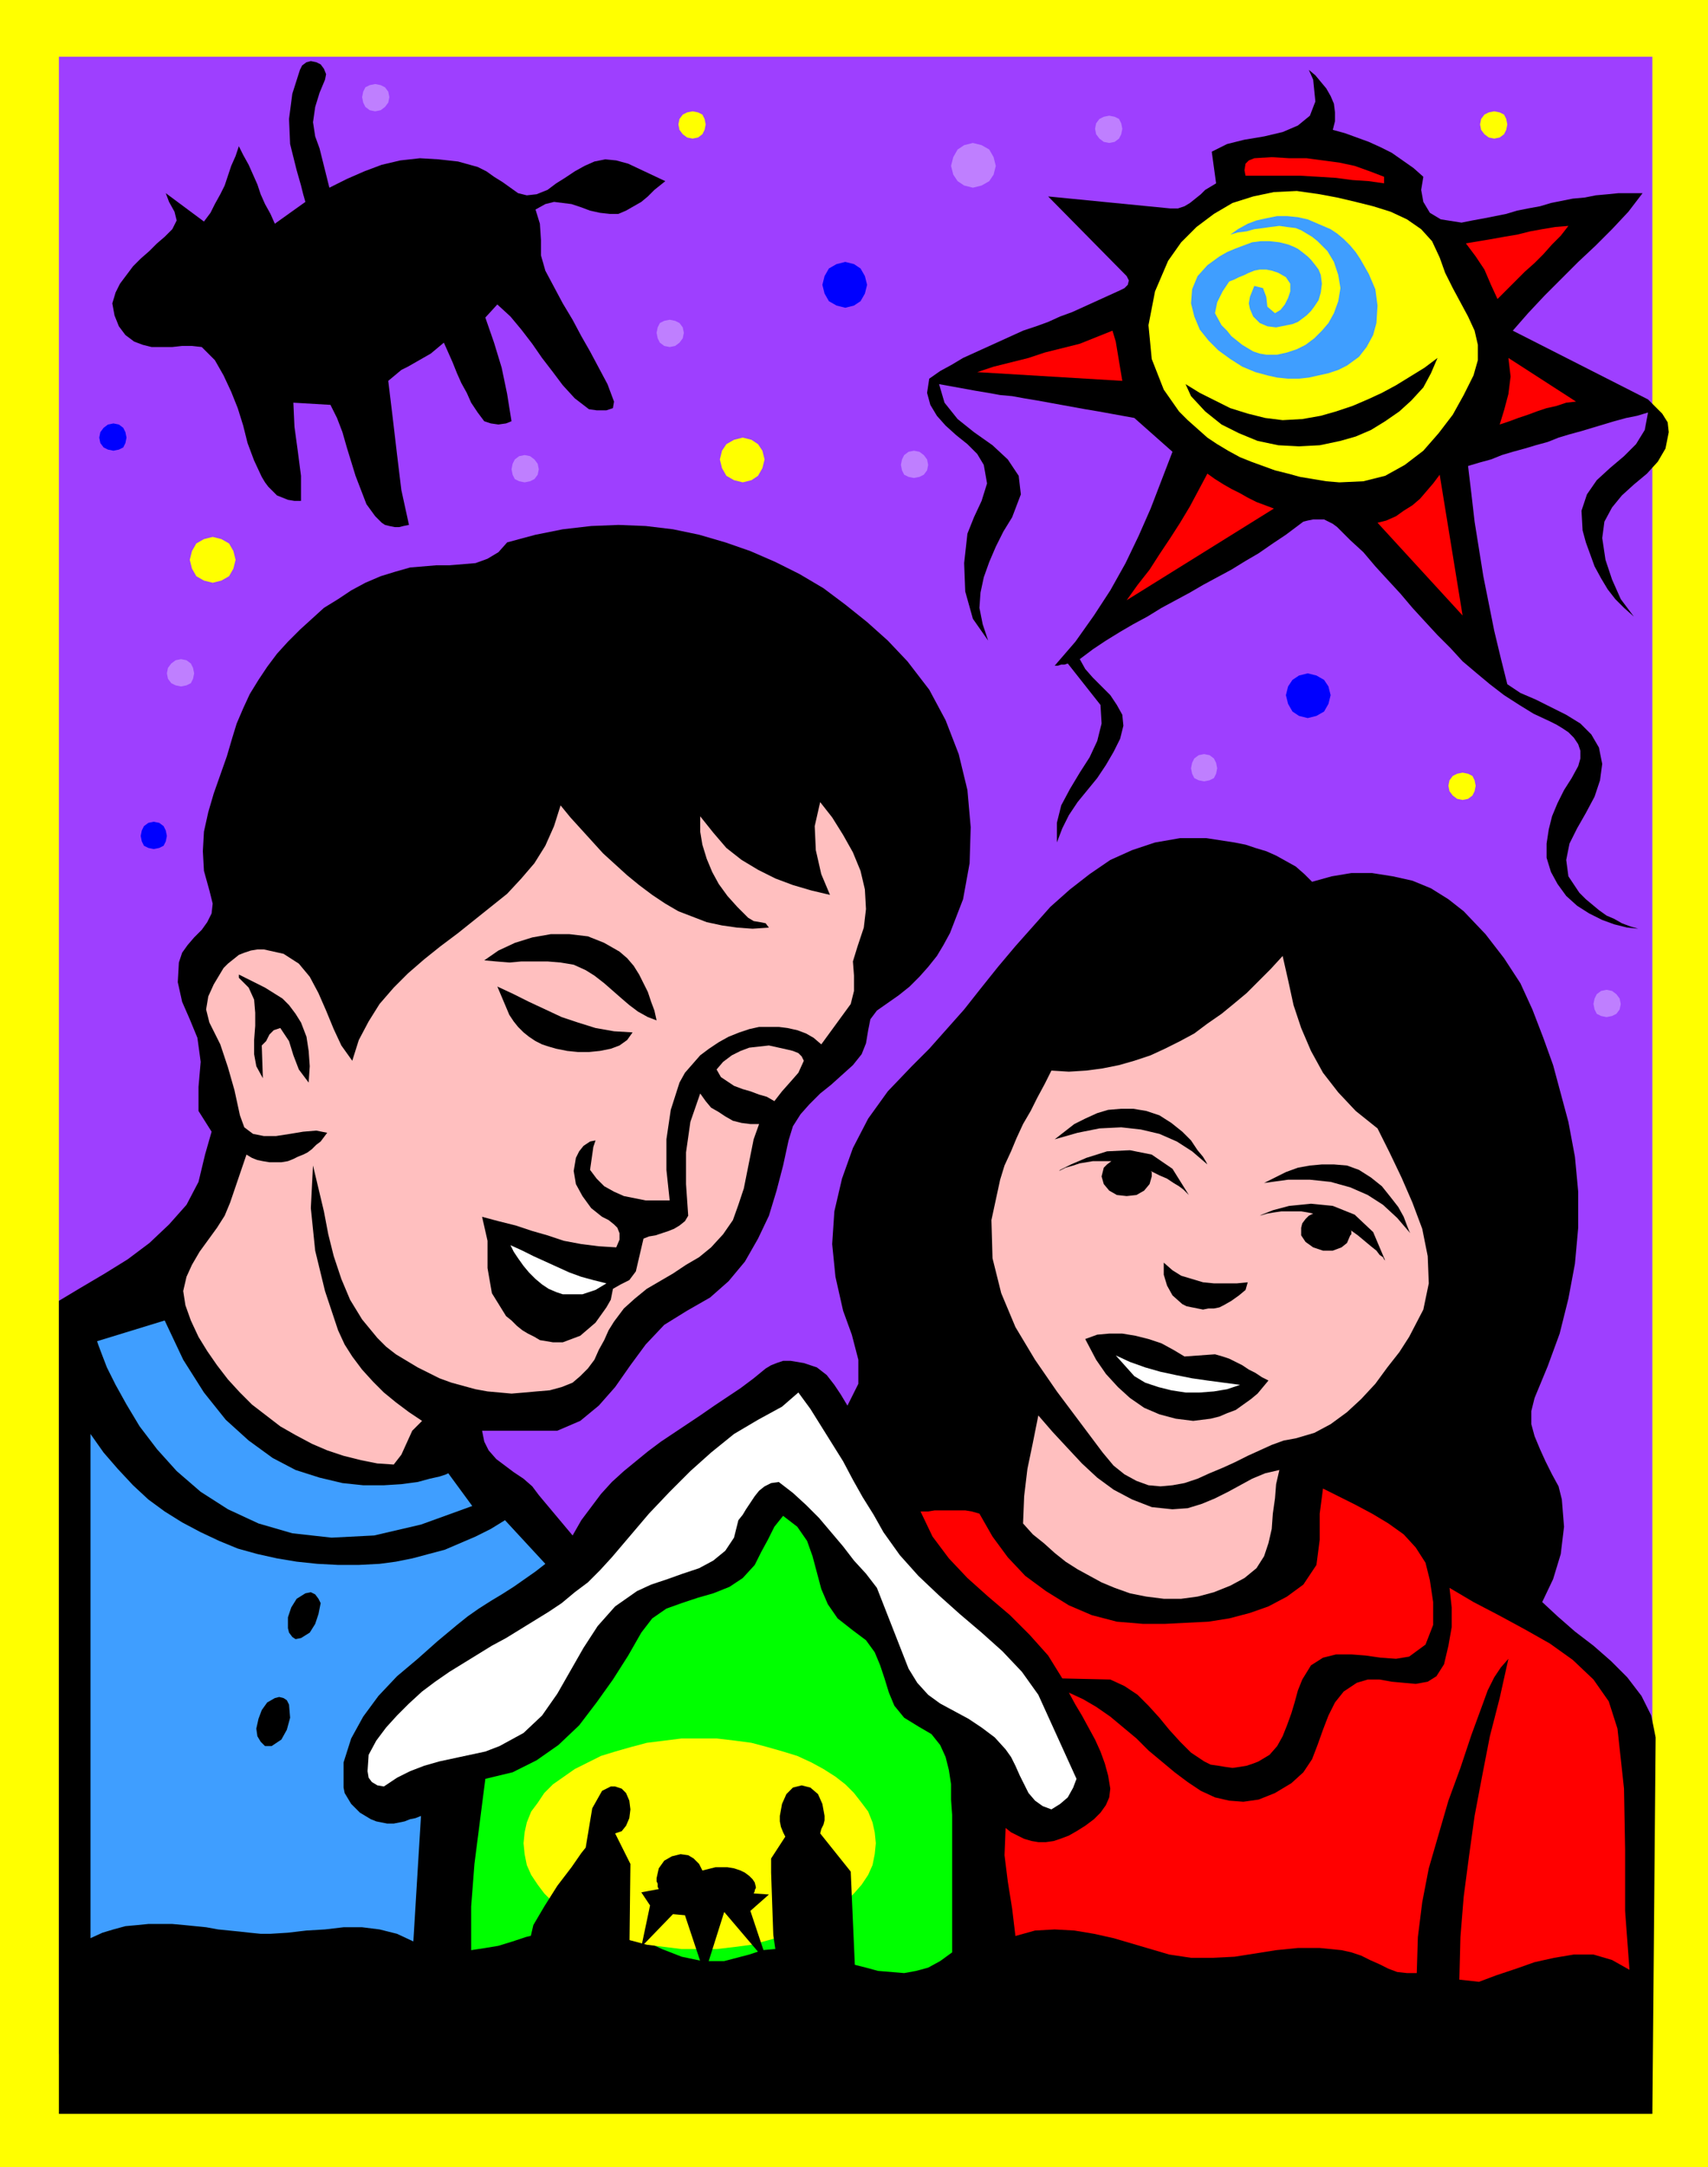
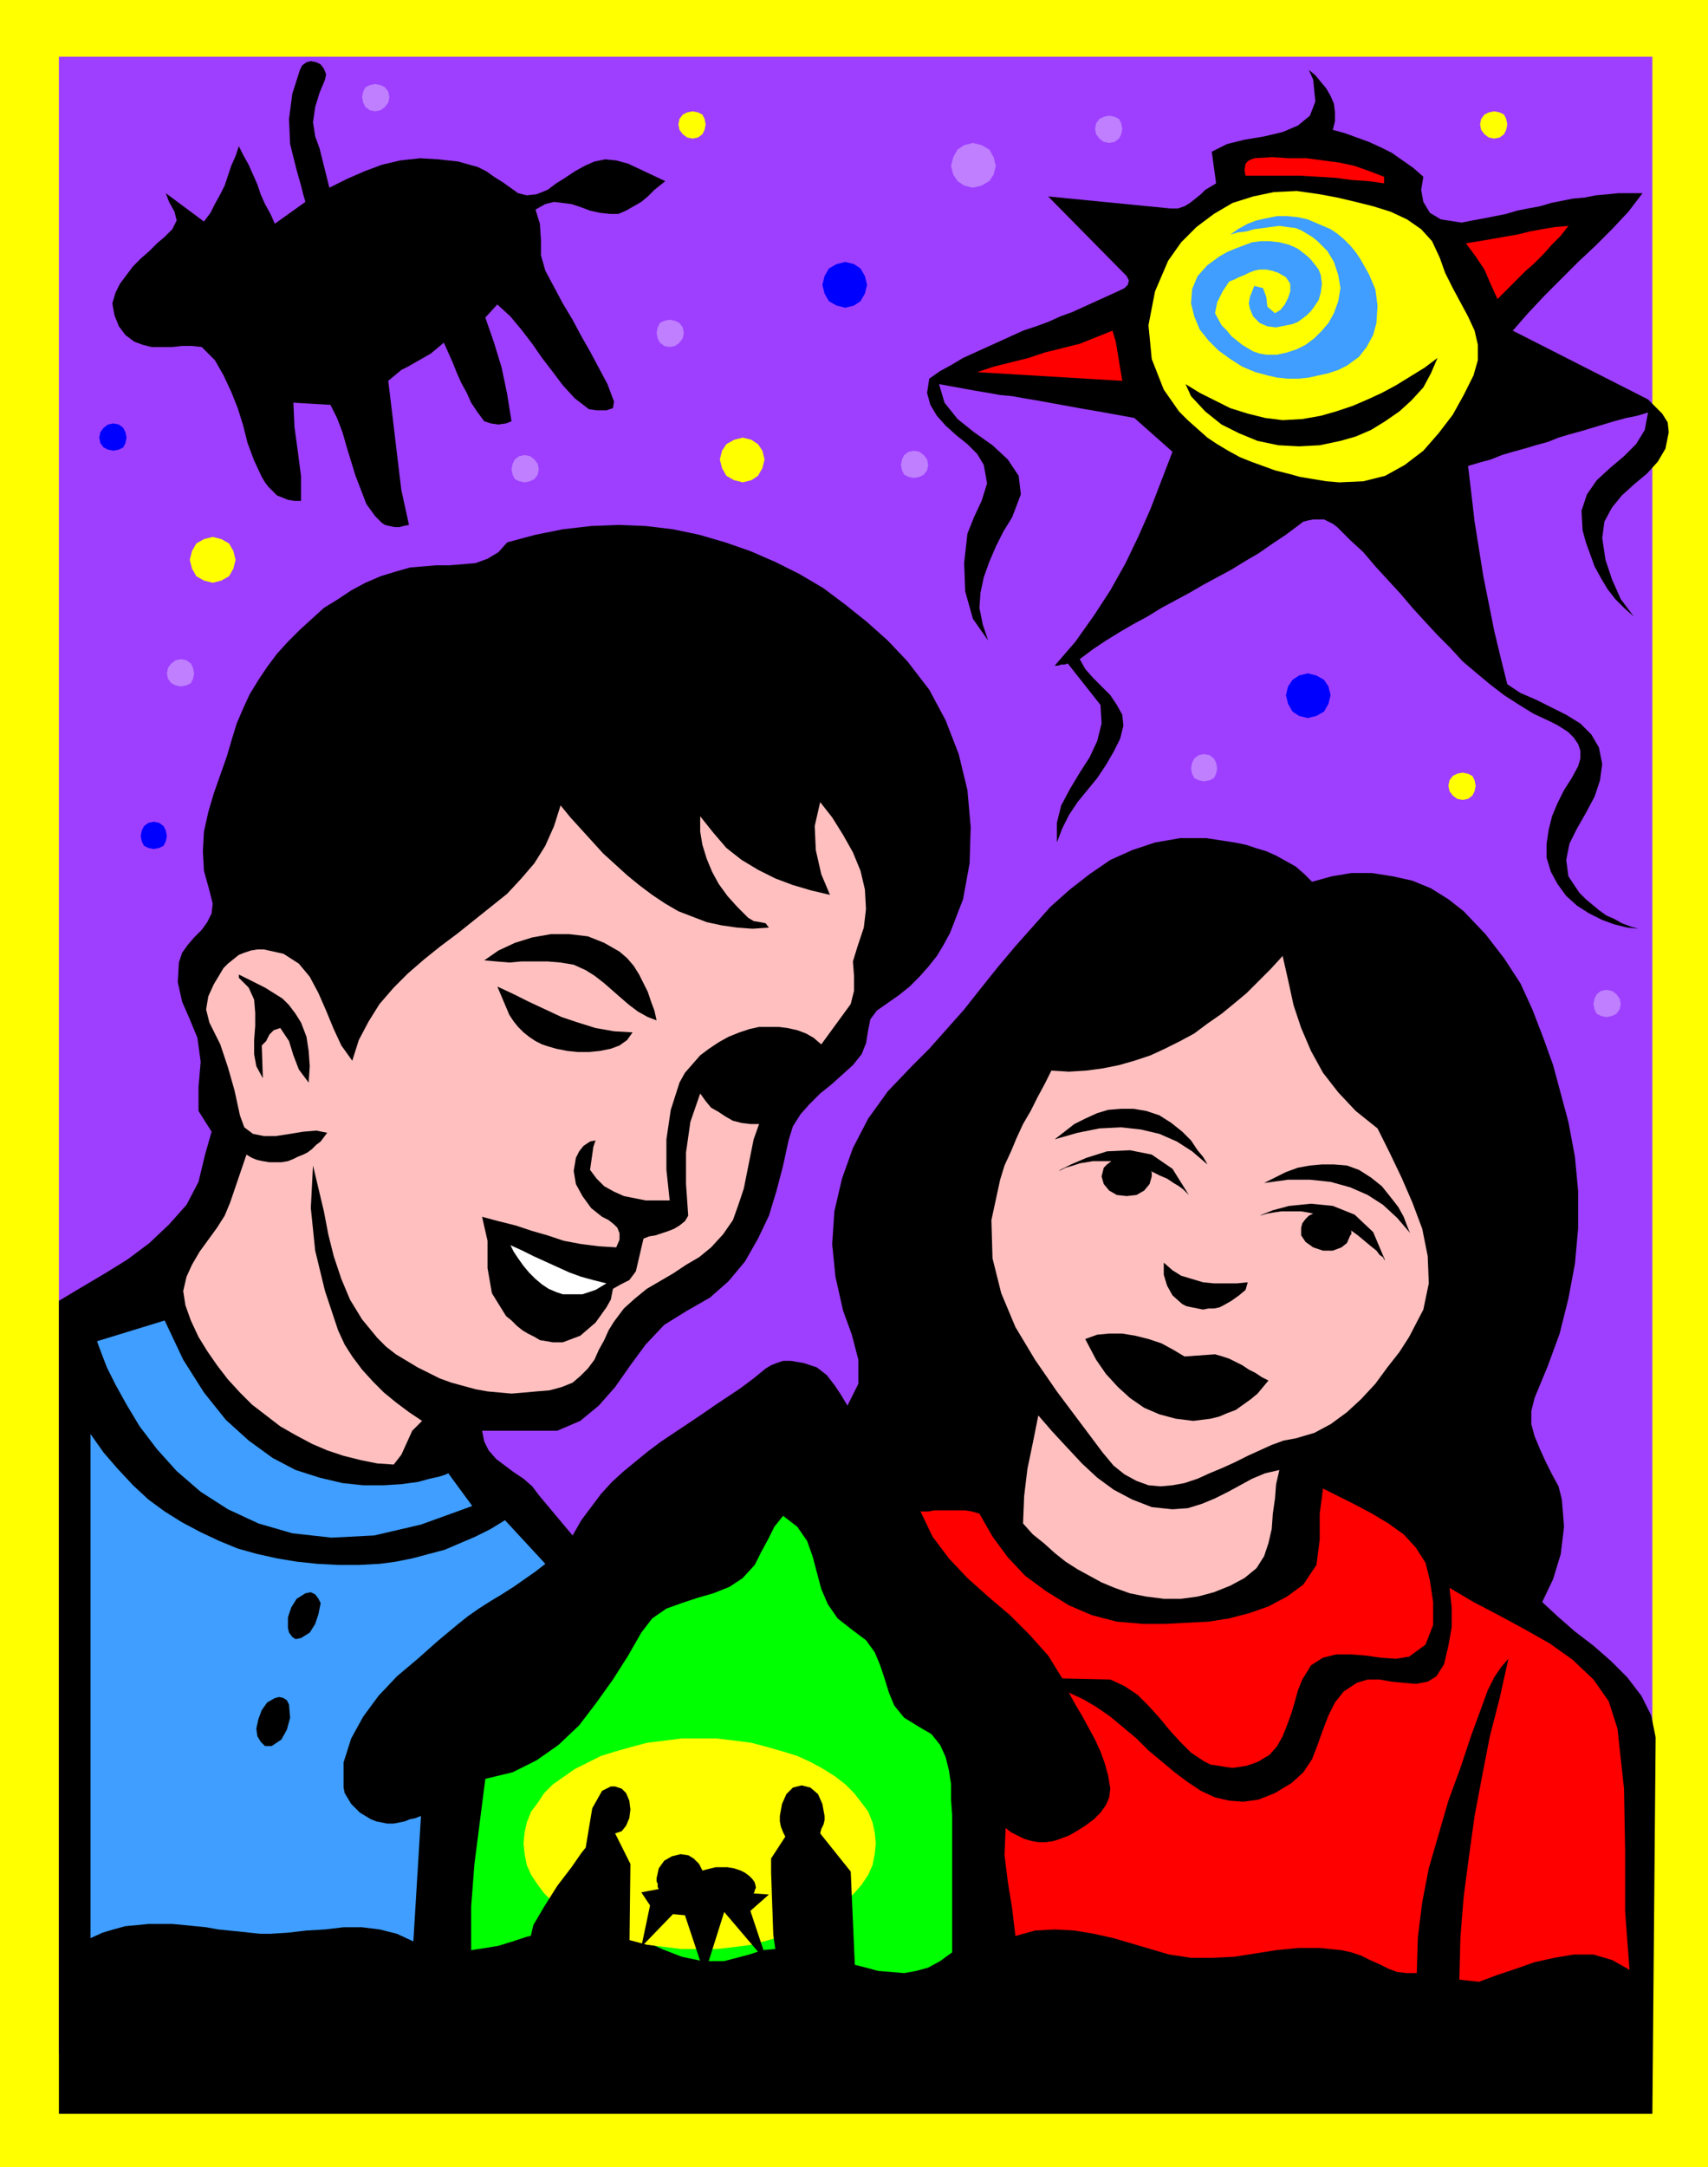
<svg xmlns="http://www.w3.org/2000/svg" width="1.566in" height="1.986in" fill-rule="evenodd" stroke-linecap="round" preserveAspectRatio="none" viewBox="0 0 1566 1986">
  <style>.brush0{fill:#fff}.pen1{stroke:none}.brush2{fill:#ff0}.brush4{fill:#000}.brush5{fill:red}.brush6{fill:#ffbfbf}.brush7{fill:#3f9eff}.brush9{fill:#00f}.brush10{fill:#bf7fff}</style>
  <path d="M1566 1986V0H0v1986h1566z" class="pen1 brush2" />
  <path d="M1515 52v1830H54V52h1461z" class="pen1" style="fill:#9e3fff" />
  <path d="m1222 119 11 3 11 4 11 4 11 5 10 5 10 7 10 7 9 8-2 12 2 11 6 10 10 6 19 3 10-2 11-2 10-2 10-2 10-3 10-2 11-2 10-3 10-2 10-2 11-1 10-2 11-1 10-1h22l-13 17-15 16-15 15-16 15-15 15-16 16-15 16-14 16 124 63 7 7 6 6 5 8 1 9-3 15-7 12-10 11-12 10-11 10-9 11-7 13-2 15 3 20 6 18 8 18 12 16-9-8-8-8-7-9-6-10-6-11-4-11-4-11-3-11-1-18 5-15 9-13 12-11 13-11 11-11 8-13 3-16-10 3-10 2-11 3-10 3-10 3-10 3-11 3-10 3-10 4-11 3-10 3-11 3-10 3-10 4-11 3-10 3 3 25 3 26 4 25 4 25 5 25 5 25 6 25 6 24 12 8 14 6 14 7 14 7 13 8 10 10 7 12 3 15-2 15-5 15-8 15-8 14-7 14-3 15 2 15 10 15 6 6 6 5 6 5 7 5 7 3 7 4 8 3 7 2-10-1-12-3-11-4-12-6-11-7-10-9-8-11-6-11-4-13v-13l2-13 3-12 5-12 6-12 7-11 6-11 2-7v-7l-2-6-4-6-5-5-6-4-5-3-6-3-15-7-13-8-14-9-13-10-12-10-13-11-11-12-12-12-12-13-11-12-11-13-12-13-11-12-11-13-12-11-12-12-4-3-4-2-4-2h-10l-5 1-4 1-4 3-12 9-12 8-13 9-12 7-13 8-13 7-13 7-12 7-13 7-13 7-13 8-13 7-12 7-13 8-12 8-12 9 5 9 7 8 8 8 8 8 6 9 5 9 1 10-3 12-6 12-7 12-8 12-9 11-9 11-8 12-6 12-5 13v-18l4-16 8-15 9-15 9-14 7-15 4-16-1-17-30-38-3 1h-3l-3 1h-3l19-22 17-24 15-23 14-25 12-25 11-25 10-26 10-26-35-31-11-2-11-2-11-2-12-2-11-2-11-2-11-2-11-2-12-2-11-2-11-1-11-2-12-2-11-2-11-2-11-2 5 17 12 15 15 12 17 12 14 13 10 15 2 17-8 21-8 13-7 14-6 14-5 14-3 14-1 14 3 15 5 15-14-20-7-25-1-26 3-27 6-15 7-15 5-16-3-17-6-10-9-9-10-8-10-9-8-9-6-10-3-11 2-13 10-7 11-6 10-6 11-5 11-5 11-5 11-5 11-5 12-4 11-4 11-5 11-4 11-5 11-5 11-5 11-5 4-2 3-3 1-4-2-4-72-73 112 11h7l6-2 5-3 5-4 5-4 4-4 5-3 5-3-4-29 14-7 16-4 18-3 17-4 14-6 11-9 5-13-2-20-4-9 6 5 5 6 5 6 4 7 3 7 1 8v8l-2 8z" class="pen1 brush4" />
  <path d="M1269 162v6l-14-2-15-1-15-2-16-1-17-1h-50l-1-5 1-6 3-3 5-2 16-1 16 1h16l15 2 15 2 14 3 14 5 13 5z" class="pen1 brush5" />
  <path d="m1320 236 5 14 7 14 7 13 7 13 6 13 3 13v14l-4 14-9 18-10 18-13 17-14 16-17 13-18 10-20 5-22 1-12-1-12-2-12-2-11-3-12-3-11-4-11-4-10-4-11-6-10-6-9-6-9-8-9-8-8-8-7-10-7-10-11-28-3-31 6-31 12-28 12-17 14-14 16-12 17-10 19-6 19-4 21-1 21 3 16 3 17 4 16 4 16 5 15 7 13 9 10 11 7 15z" class="pen1 brush2" />
  <path d="m1438 207-7 9-8 8-8 9-8 8-9 8-8 8-9 9-8 8-6-13-6-14-8-12-9-12 12-2 12-2 11-2 12-2 12-3 11-2 12-2 12-1zm-409 142-133-8 15-5 16-4 16-4 15-5 16-4 16-4 15-6 15-6 3 10 2 12 2 12 2 12z" class="pen1 brush5" />
  <path d="m1229 404-19 4-19 1-19-1-19-4-17-7-16-8-15-12-13-14-5-11 13 8 14 7 14 7 16 5 16 4 16 2 18-1 17-3 14-4 15-5 14-6 13-6 13-7 13-8 13-8 12-9-6 14-7 13-11 12-11 10-13 9-13 8-14 6-14 4z" class="pen1 brush4" />
-   <path d="m1445 368-9 1-9 3-9 2-9 3-8 3-9 3-8 3-9 3 4-13 4-15 2-16-2-17 62 40zm-277 98-135 84 10-14 11-14 9-14 10-15 9-14 9-15 8-15 8-15 7 5 8 5 7 4 8 4 7 4 8 4 8 3 8 3zm95 13 8-2 9-4 7-5 8-5 7-6 6-7 6-7 6-8 21 129-78-85z" class="pen1 brush5" />
  <path d="m832 606 20 26 15 28 12 31 8 33 3 34-1 33-6 33-12 31-6 11-6 10-8 10-8 9-9 9-10 8-10 7-10 7-6 8-2 10-2 12-4 10-8 10-10 9-10 9-10 8-10 10-8 9-7 11-4 13-5 23-6 23-7 23-10 21-12 21-15 18-17 15-21 12-21 13-17 18-14 19-14 20-15 17-17 14-21 9h-69l2 10 4 8 7 8 8 6 8 6 9 6 8 7 6 8 31 37 8-14 9-12 9-12 10-11 11-10 11-9 11-9 12-9 12-8 12-8 12-8 13-9 12-8 12-8 12-9 11-9 5-3 5-2 6-2h7l6 1 6 1 6 2 6 2 9 7 7 9 6 9 6 10 10-20v-22l-6-23-8-22-7-31-3-30 2-30 7-30 10-28 14-27 18-25 22-23 16-16 16-18 16-18 15-19 16-20 16-19 16-18 16-18 18-16 18-14 19-13 20-9 21-7 23-4h24l26 4 10 2 9 3 10 3 9 4 9 5 9 5 8 7 7 7 18-5 18-3h19l19 3 18 4 17 7 16 10 14 11 20 21 17 22 15 23 11 24 10 26 9 25 7 26 7 26 6 32 3 32v33l-3 33-6 32-8 32-11 30-12 29-3 12v12l3 11 5 12 5 11 6 12 6 11 3 12 2 25-3 25-7 23-10 21 14 13 16 14 17 13 16 14 15 15 13 17 9 18 4 20-3 345H54v-745l20-12 22-13 21-13 20-15 18-17 16-18 11-21 6-25 6-21-12-19v-22l2-23-3-22-7-17-7-16-4-18 1-18 3-9 5-7 6-7 7-7 5-7 4-8 1-9-3-12-5-18-1-18 1-18 4-18 5-17 6-17 6-17 5-17 4-13 6-14 6-13 8-13 8-12 9-12 10-11 11-11 11-10 11-10 13-8 12-8 13-7 14-6 13-4 14-4 12-1 12-1h12l12-1 12-1 11-4 10-6 8-9 26-7 25-5 26-3 25-1 25 1 25 3 24 5 24 7 23 8 23 10 22 11 22 13 20 15 20 16 19 17 18 19z" class="pen1 brush4" />
  <path d="m786 868-4 13 1 13v14l-3 12-27 37-7-6-7-4-8-3-9-2-8-1h-18l-9 2-9 3-10 4-9 5-9 6-8 6-7 8-7 8-5 9-8 25-4 27v28l3 28h-22l-10-2-10-2-9-4-9-5-7-7-6-8 1-7 1-7 1-7 2-6-5 1-6 4-4 5-3 6-2 12 2 12 6 11 8 11 5 4 5 4 6 3 5 4 3 3 2 5v6l-3 7-16-1-16-2-16-3-15-5-14-4-15-5-16-4-15-4 5 22v25l4 23 13 21 5 4 5 5 5 4 5 3 6 3 5 3 6 1 6 1h9l8-3 8-3 7-6 7-6 5-7 5-7 4-7 2-10 7-4 8-4 6-8 7-30 5-2 6-1 6-2 6-2 5-2 5-3 5-4 3-5-2-29v-29l4-28 9-26 5 7 5 6 7 4 6 4 7 4 8 2 8 1h8l-5 14-3 15-3 15-3 15-5 15-5 14-9 13-11 12-11 9-12 7-12 8-12 7-12 7-11 9-10 9-9 12-5 8-4 9-5 9-4 9-6 8-7 7-7 6-10 4-11 3-12 1-11 1-12 1-11-1-11-1-11-2-11-3-11-3-11-4-10-5-10-5-10-6-10-6-9-7-8-8-14-17-11-18-8-19-7-21-5-20-4-21-5-21-5-21-2 39 4 39 9 37 12 36 6 13 7 11 9 12 10 11 10 10 11 9 12 9 12 8-9 9-5 11-5 11-7 9-15-1-15-3-16-4-15-5-14-6-15-8-14-8-13-10-13-10-11-11-11-12-10-13-9-13-8-13-7-15-5-14-2-13 3-13 5-11 7-12 8-11 8-11 7-11 5-12 15-44 5 3 5 2 5 1 6 1h11l6-1 5-2 4-2 5-2 4-2 4-3 4-4 4-3 3-4 3-4-10-2-12 1-12 2-13 2h-11l-10-2-8-6-4-11-5-23-6-21-7-21-10-20-3-12 2-12 5-11 6-10 3-5 4-4 5-4 5-4 5-2 6-2 6-1h6l18 4 14 9 10 12 8 15 7 16 7 17 7 15 10 14 6-19 9-17 10-16 13-15 13-13 15-13 15-12 16-12 15-12 15-12 15-12 13-14 12-14 10-16 8-18 6-19 9 11 10 11 10 11 10 11 11 10 11 10 11 9 12 9 12 8 12 7 13 5 13 5 14 3 14 2 14 1 15-1-3-4-5-1-6-1-5-3-10-10-9-10-8-11-6-11-5-12-4-13-2-12v-14l12 15 12 14 14 11 15 9 16 8 16 6 17 5 17 4-8-19-5-22-1-22 5-22 11 14 10 16 9 16 7 17 4 17 1 18-2 17-6 18z" class="pen1 brush6" />
  <path d="m568 872 7 6 6 7 5 8 4 8 4 8 3 9 3 8 2 9-8-3-9-5-8-6-7-6-8-7-8-7-9-7-8-5-11-5-12-2-12-1h-24l-11 1-12-1-11-1 13-9 15-7 16-5 17-3h17l17 2 15 6 14 8z" class="pen1 brush4" />
  <path d="m1263 1034 11 22 11 23 10 23 9 24 5 25 1 25-5 24-13 25-9 14-11 14-11 15-13 14-13 12-15 11-15 8-17 5-11 2-11 4-11 5-11 5-12 6-11 5-12 5-11 5-12 4-11 2-11 1-11-1-11-4-11-6-10-8-10-12-21-28-21-28-20-29-18-30-13-31-8-32-1-35 8-37 4-13 6-13 5-12 6-13 7-12 6-12 7-13 6-12 16 1 16-1 15-2 15-3 14-4 15-5 13-6 14-7 13-7 12-9 13-9 11-9 12-10 11-11 11-11 11-12 5 22 5 23 7 21 9 21 11 20 14 18 16 17 20 16z" class="pen1 brush6" />
  <path d="m276 937 5 13 2 13 1 14-1 15-9-12-5-13-4-13-8-12-6 2-4 4-3 6-4 4 1 30-6-11-2-11v-13l1-13v-12l-1-12-5-11-9-9v-3l8 4 8 4 8 4 8 5 8 5 6 6 6 8 5 8zm304 9-5 7-7 5-8 3-10 2-10 1h-10l-10-1-10-2-7-2-6-2-6-3-6-4-5-4-5-5-4-5-4-6-11-26 15 7 14 7 15 7 15 7 15 5 16 5 17 3 17 1z" class="pen1 brush4" />
-   <path d="m737 972-5 11-7 8-8 9-7 9-7-4-7-2-8-3-7-2-8-3-6-4-6-4-4-7 6-7 8-6 8-4 8-3 9-1 9-1 9 2 9 2 4 1 5 2 3 3 2 4z" class="pen1 brush6" />
  <path d="m1107 1067-14-12-14-9-16-7-17-4-18-2-20 1-20 4-21 6 9-7 9-7 10-5 11-5 10-3 12-1h11l12 2 12 4 11 7 10 8 8 8 6 9 5 6 3 5 1 2z" class="pen1 brush4" />
  <path d="m556 1176-5 3-5 3-6 2-6 2h-18l-6-2-7-3-6-4-6-5-6-6-5-6-5-7-4-6-3-6 11 5 10 5 11 5 11 5 11 5 11 4 11 3 12 3z" class="pen1 brush0" />
  <path d="m1144 1175-2 7-6 5-7 5-7 4-4 2-5 1h-5l-5 1-5-1-5-1-5-1-4-2-9-8-5-9-3-10v-11l8 7 8 5 10 3 10 3 10 1h21l10-1zm-30 66 7 2 6 2 6 3 6 3 6 4 6 3 6 4 6 3-5 6-5 6-6 5-7 5-7 5-8 3-7 3-8 2-16 2-16-2-15-4-14-6-13-9-11-10-11-12-9-13-10-19 11-4 11-1h12l12 2 12 3 12 4 11 6 10 6 28-2z" class="pen1 brush4" />
-   <path d="m1137 1269-12 4-12 2-13 1h-13l-13-2-12-3-12-4-10-6-17-19 13 6 14 5 14 4 14 3 15 3 14 2 15 2 15 2zm-327 135 15 21 17 19 19 18 19 17 20 17 19 17 18 19 15 21 35 77-3 8-5 9-7 6-8 5-8-3-7-5-6-7-4-8-4-8-4-9-4-8-5-7-10-11-12-9-12-8-13-7-13-7-11-8-10-11-8-13-29-74-10-13-11-12-10-13-11-13-11-13-12-12-12-11-13-10-7 1-6 3-5 4-4 5-4 6-4 6-3 5-4 5-4 16-8 12-11 9-13 7-15 5-14 5-15 5-13 6-20 14-16 18-13 20-12 21-12 21-14 20-17 16-22 12-13 5-14 3-14 3-14 3-14 4-13 5-12 6-12 8-6-1-5-3-3-4-1-6 1-15 7-13 9-12 10-11 11-11 12-11 12-9 13-9 13-8 13-8 13-8 13-7 13-8 13-8 13-8 12-8 12-10 12-9 11-11 11-12 17-20 17-20 19-20 19-19 19-17 21-17 22-13 22-12 15-13 11 15 10 16 10 16 10 16 9 17 9 16 10 16 9 16z" class="pen1 brush0" />
  <path d="m1075 1383 14-1 13-4 12-5 12-6 11-6 11-6 12-5 13-3-3 13-1 13-2 14-1 14-3 13-4 12-7 11-11 9-13 7-15 6-15 4-15 2h-16l-16-2-15-3-14-5-12-5-11-6-11-6-11-7-10-8-10-9-10-8-9-10 1-25 3-25 5-24 5-25 13 15 13 14 14 15 14 13 15 11 17 9 18 7 19 2z" class="pen1 brush6" />
  <path d="m348 1433 15-2 15-3 15-4 15-4 14-6 14-6 14-7 13-8 37 40-9 7-10 7-10 7-11 7-10 6-11 7-10 7-10 8-18 15-18 16-19 16-17 18-14 19-11 20-7 22v23l1 5 3 5 3 5 4 4 4 4 5 3 5 3 5 2 5 1 5 1h6l5-1 5-1 5-2 5-1 5-2-7 115-15-7-16-4-16-2h-17l-17 2-17 1-17 2-16 1h-9l-10-1-9-1-10-1-10-1-11-2-10-1-10-1-11-1h-22l-10 1-11 1-11 3-10 3-11 5v-462l12 17 13 15 14 15 14 13 15 11 16 10 17 9 17 8 17 7 18 5 18 4 18 3 19 2 19 1h19l19-1z" class="pen1 brush7" />
  <path d="m1311 1448 3 20v21l-7 18-15 11-12 2-14-1-14-2-13-1h-14l-12 3-11 7-8 13-4 10-3 11-3 10-4 11-4 10-5 9-7 8-10 6-5 2-6 2-6 1-7 1-7-1-6-1-7-1-6-3-12-8-10-10-10-11-9-11-10-11-10-10-12-8-13-6-44-1-13-21-17-19-18-18-20-17-19-17-17-18-15-20-11-23h7l6-1h28l6 1 7 2 12 21 14 19 16 17 19 14 21 13 21 9 23 6 24 2h20l20-1 20-1 19-3 19-5 17-6 17-9 15-11 12-18 3-23v-24l3-23 14 7 16 8 15 8 15 9 14 10 11 12 9 14 4 16z" class="pen1 brush5" />
  <path d="m782 1494 12 9 8 11 5 12 4 12 4 13 5 12 9 11 13 8 12 7 8 10 5 11 3 12 2 13v14l1 14v126l-11 8-11 6-11 3-11 2-12-1-12-1-11-3-12-3-12-3-12-4-12-3-12-3-12-1h-12l-11 1-12 4-23 6h-20l-19-4-18-7-17-8-18-8-18-5-21-1-14 2-12 2-13 4-12 3-12 4-13 4-12 2-13 2v-40l3-39 5-39 5-39 25-6 22-11 20-14 19-18 16-21 15-21 14-22 12-21 10-13 13-9 14-5 15-5 14-4 15-6 12-8 11-12 6-12 6-11 6-12 8-10 13 10 9 13 5 14 4 15 4 15 6 14 9 13 14 11z" class="pen1" style="fill:#0f0" />
  <path d="M641 1786h16l17-2 15-2 15-4 14-4 13-4 13-6 11-6 11-7 9-8 8-8 7-8 6-9 4-9 2-10 1-10-1-10-2-9-4-10-6-8-7-9-8-8-9-7-11-7-11-6-13-6-13-4-14-4-15-4-15-2-17-2h-32l-16 2-16 2-15 4-14 4-13 4-12 6-12 6-10 7-10 7-8 8-6 9-6 8-4 10-2 9-1 10 1 10 2 10 4 9 6 9 6 8 8 8 10 8 10 7 12 6 12 6 13 4 14 4 15 4 16 2 16 2h16z" class="pen1 brush2" />
  <path d="m1483 1584 6 55 1 56v56l4 54-16-9-17-5h-18l-18 3-18 4-17 6-18 6-16 6-18-2 1-39 3-37 5-38 5-36 7-37 7-36 9-35 8-36-7 8-6 9-6 12-4 11-11 30-10 30-11 30-9 31-9 31-6 31-4 32-1 33h-9l-9-1-8-3-8-4-9-4-8-4-9-3-9-2-20-2h-20l-20 2-19 3-19 3-20 1h-20l-20-3-17-5-17-5-17-5-18-4-18-3-18-1-18 1-18 5-3-25-4-25-3-24 1-25 5 4 6 3 6 3 7 2 6 1h7l7-1 6-2 8-3 7-4 8-5 8-6 6-6 5-7 3-7 1-8-2-12-3-11-4-11-5-11-6-11-6-11-6-10-6-11 13 6 12 7 13 9 12 10 12 10 11 11 12 10 12 10 12 9 12 8 13 6 13 3 13 1 14-2 15-6 15-9 11-10 8-12 5-13 5-14 5-13 6-12 8-10 12-8 10-3h11l11 2 11 1 11 1 11-2 8-5 7-11 4-17 3-17v-18l-2-18 22 13 23 12 24 13 23 13 21 15 19 18 14 20 8 25z" class="pen1 brush5" />
  <path d="m294 1469-2 10-3 9-5 8-8 5-5 1-3-2-3-4-1-4v-10l3-9 5-8 8-5 5-1 4 2 3 4 2 4zm-29 93 1 12-3 11-5 9-9 6h-6l-4-4-3-5-1-7 2-9 3-8 5-7 7-4 4-1 4 1 3 2 2 4zm825-467-15-24-19-13-20-4-21 1-19 6-14 6-10 5-1 1 6-3 7-2 6-2 6-1 6-1h17l-4 3-3 3-1 4-1 4 2 7 5 6 7 4 9 1 9-1 7-4 5-6 2-7v-4l-1-1 8 4 7 3 6 4 5 3 4 3 3 3 1 1 1 1zm203 35-12-14-13-12-14-9-16-7-18-5-19-2h-20l-22 3 10-5 10-5 11-4 11-2 11-1h11l12 1 11 4 11 7 10 8 8 10 7 9 5 9 3 8 2 5 1 2z" class="pen1 brush4" />
  <path d="m1270 1155-11-26-17-16-20-8-20-2-20 2-15 4-10 4-2 1 7-2 6-1 7-1h18l6 1 5 1-4 2-3 3-3 4-1 4v7l4 6 7 5 9 3h9l8-3 5-4 3-7 1-1v-3l-1-1 7 5 6 5 6 5 5 4 3 4 3 2 1 2 1 1z" class="pen1 brush4" />
  <path d="m151 1210-62 19 1 3 3 8 5 13 8 16 10 18 12 20 16 21 18 20 22 19 25 16 28 13 31 9 36 4 39-2 43-10 47-17-22-30-2 1-6 2-9 2-11 3-15 2-16 1h-19l-19-2-21-5-22-7-21-11-22-16-21-19-20-25-19-30-17-36z" class="pen1 brush7" />
  <path d="m174 513 2 8 4 7 7 4 8 2 8-2 7-4 4-7 2-8-2-8-4-7-7-4-8-2-8 2-7 4-4 7-2 8zm486-92 2 8 4 7 7 4 8 2 8-2 6-4 4-7 2-8-2-8-4-6-6-4-8-2-8 2-7 4-4 6-2 8z" class="pen1 brush2" />
  <path d="m754 261 2 8 4 7 7 4 8 2 8-2 6-4 4-7 2-8-2-8-4-7-6-4-8-2-8 2-7 4-4 7-2 8z" class="pen1 brush9" />
  <path d="m872 152 2 8 4 6 6 4 8 2 8-2 7-4 4-6 2-8-2-8-4-7-7-4-8-2-8 2-6 4-4 7-2 8z" class="pen1 brush10" />
  <path d="m1179 637 2 8 4 7 6 4 8 2 8-2 7-4 4-7 2-8-2-8-4-6-7-4-8-2-8 2-6 4-4 6-2 8z" class="pen1 brush9" />
  <path d="m153 617 1 5 3 4 4 2 5 1 5-1 4-2 2-4 1-5-1-5-2-4-4-3-5-1-5 1-4 3-3 4-1 5z" class="pen1 brush10" />
  <path d="m91 401 1 5 3 4 4 2 5 1 5-1 4-2 2-4 1-5-1-5-2-4-4-3-5-1-5 1-4 3-3 4-1 5z" class="pen1 brush9" />
  <path d="m332 89 1 5 2 4 4 3 5 1 5-1 4-3 3-4 1-5-1-5-3-4-4-2-5-1-5 1-4 2-2 4-1 5zm137 341 1 5 2 4 4 2 5 1 5-1 4-2 3-4 1-5-1-5-3-4-4-3-5-1-5 1-4 3-2 4-1 5zm133-125 1 5 2 4 4 3 5 1 5-1 4-3 3-4 1-5-1-5-3-4-4-2-5-1-5 1-4 2-2 4-1 5zm224 121 1 5 2 4 4 2 5 1 5-1 4-2 3-4 1-5-1-5-3-4-4-3-5-1-5 1-4 3-2 4-1 5zm266 278 1 5 2 4 4 2 5 1 5-1 4-2 2-4 1-5-1-5-2-4-4-3-5-1-5 1-4 3-2 4-1 5z" class="pen1 brush10" />
  <path d="m1328 720 1 5 3 4 4 3 5 1 5-1 4-3 2-4 1-5-1-5-2-4-4-2-5-1-5 1-4 2-3 4-1 5z" class="pen1 brush2" />
  <path d="m1461 920 1 5 2 4 4 2 5 1 5-1 4-2 3-4 1-5-1-5-3-4-4-3-5-1-5 1-4 3-2 4-1 5z" class="pen1 brush10" />
  <path d="m1357 114 1 5 3 4 4 3 5 1 5-1 4-3 2-4 1-5-1-5-2-4-4-2-5-1-5 1-4 2-3 4-1 5z" class="pen1 brush2" />
  <path d="m1004 118 1 5 3 4 4 3 5 1 5-1 4-3 2-4 1-5-1-5-2-4-4-2-5-1-5 1-4 2-3 4-1 5z" class="pen1 brush10" />
  <path d="m622 114 1 5 3 4 4 3 5 1 5-1 4-3 2-4 1-5-1-5-2-4-4-2-5-1-5 1-4 2-3 4-1 5z" class="pen1 brush2" />
  <path d="m129 766 1 5 2 4 4 2 5 1 5-1 4-2 2-4 1-5-1-5-2-4-4-3-5-1-5 1-4 3-2 4-1 5z" class="pen1 brush9" />
  <path d="m1247 237 8 14 6 14 2 15-1 16-3 11-6 11-7 9-11 8-8 4-9 3-9 2-9 2-9 1h-10l-10-1-9-2-11-3-12-5-11-7-11-8-9-9-8-10-5-12-3-12 1-13 5-12 9-10 11-8 7-4 7-3 8-3 8-3 8-1h8l9 1 8 2 5 2 4 2 4 3 5 4 3 3 4 5 3 4 2 5 1 8-1 8-2 7-4 6-3 4-4 4-4 3-4 3-5 2-5 1-5 1-5 1-8-1-7-3-6-6-3-7-1-5 1-6 2-5 2-5 8 2 3 8 1 9 7 6 5-3 4-5 3-6 2-6v-7l-4-6-7-4-6-2-5-1h-6l-5 1-5 2-4 2-5 2-4 2-5 2-6 9-5 10-2 10 6 11 5 5 4 5 5 4 5 4 5 3 5 3 6 2 6 1h10l9-2 9-3 8-4 8-6 7-7 6-7 5-9 4-11 2-12-2-12-4-12-3-5-3-5-4-4-5-5-5-4-5-3-5-3-5-2-8-1-7-1-8 1-7 1-8 1-7 2-8 1-7 2 7-5 9-5 8-3 9-2 10-2h9l10 1 9 2 7 3 7 3 7 3 6 4 6 5 6 6 5 6 4 6z" class="pen1 brush7" />
  <path d="m500 248-4-14v-14l-1-15-4-13 9-5 8-2 8 1 8 1 9 3 8 3 9 2 9 1h8l7-3 7-4 7-4 6-5 6-6 5-4 5-4-34-16-11-3-10-1-10 2-9 4-9 5-9 6-8 5-8 6-10 4-9 1-8-2-7-5-7-5-8-5-7-5-8-4-18-5-18-2-17-1-18 2-17 4-16 6-16 7-16 8-3-12-3-12-3-12-4-11-2-13 2-14 4-13 5-12 1-5-2-5-3-4-4-2-5-1-4 1-4 3-2 4-7 22-3 23 1 23 6 24 2 7 2 7 2 8 2 7-7 5-7 5-7 5-7 5-4-9-5-9-4-9-3-9-4-9-4-9-5-9-4-8-3 9-4 9-3 9-3 9-4 8-5 9-4 8-6 8-35-26 3 8 5 9 2 8-4 8-7 7-7 6-7 7-8 7-7 7-6 8-6 8-4 8-3 10 2 11 4 10 6 8 8 6 8 3 8 2h19l9-1h9l9 1 12 12 8 14 7 15 6 15 5 16 4 16 6 16 7 15 3 5 3 4 4 4 4 4 5 2 5 2 6 1h6v-23l-3-23-3-22-1-22 34 2 6 12 5 13 4 14 4 13 4 13 5 13 5 13 8 11 3 3 3 3 3 2 4 1 5 1h4l4-1 5-1-7-32-4-33-4-34-4-33 6-5 6-5 6-3 7-4 7-4 7-4 6-5 6-5 4 9 4 9 4 10 4 9 5 9 4 9 6 9 6 8 6 2 7 1 7-1 5-2-4-25-5-24-7-23-8-23 11-12 12 11 10 12 10 13 9 13 10 13 9 12 11 12 13 10 7 1h9l6-2 1-6-6-16-8-15-8-15-8-14-8-15-9-15-8-15-8-15zm205 1488-14-1 1-2v-1l1-2v-1l-1-4-2-3-3-3-4-3-4-2-6-2-6-1h-11l-4 1-4 1-4 1-3-6-5-5-5-3-7-1-8 2-7 4-5 7-2 9v3l1 2v3l1 2-16 3 8 12-8 38 29-30 11 1 18 54 18-57 40 47-16-48 17-15zm75-21-28-35 1-4 2-4 1-4v-4l-2-11-4-9-7-6-8-2-8 2-6 6-4 9-2 11v5l1 5 2 5 2 4-13 20v13l1 29 1 28 2 14 4 1 9 2 12 3 13 4 13 3 11 3 8 2 3 1-4-91zm-202-57-1-8-3-7-4-4-6-2h-4l-8 4-9 16-6 36-4 5-9 13-13 17-12 19-10 17-3 13 5 6 17-6h4l9 2 11 2 12 4 12 3 11 3 7 2 3 1 1-86-14-28 6-2 4-5 3-7 1-8z" class="pen1 brush4" />
</svg>